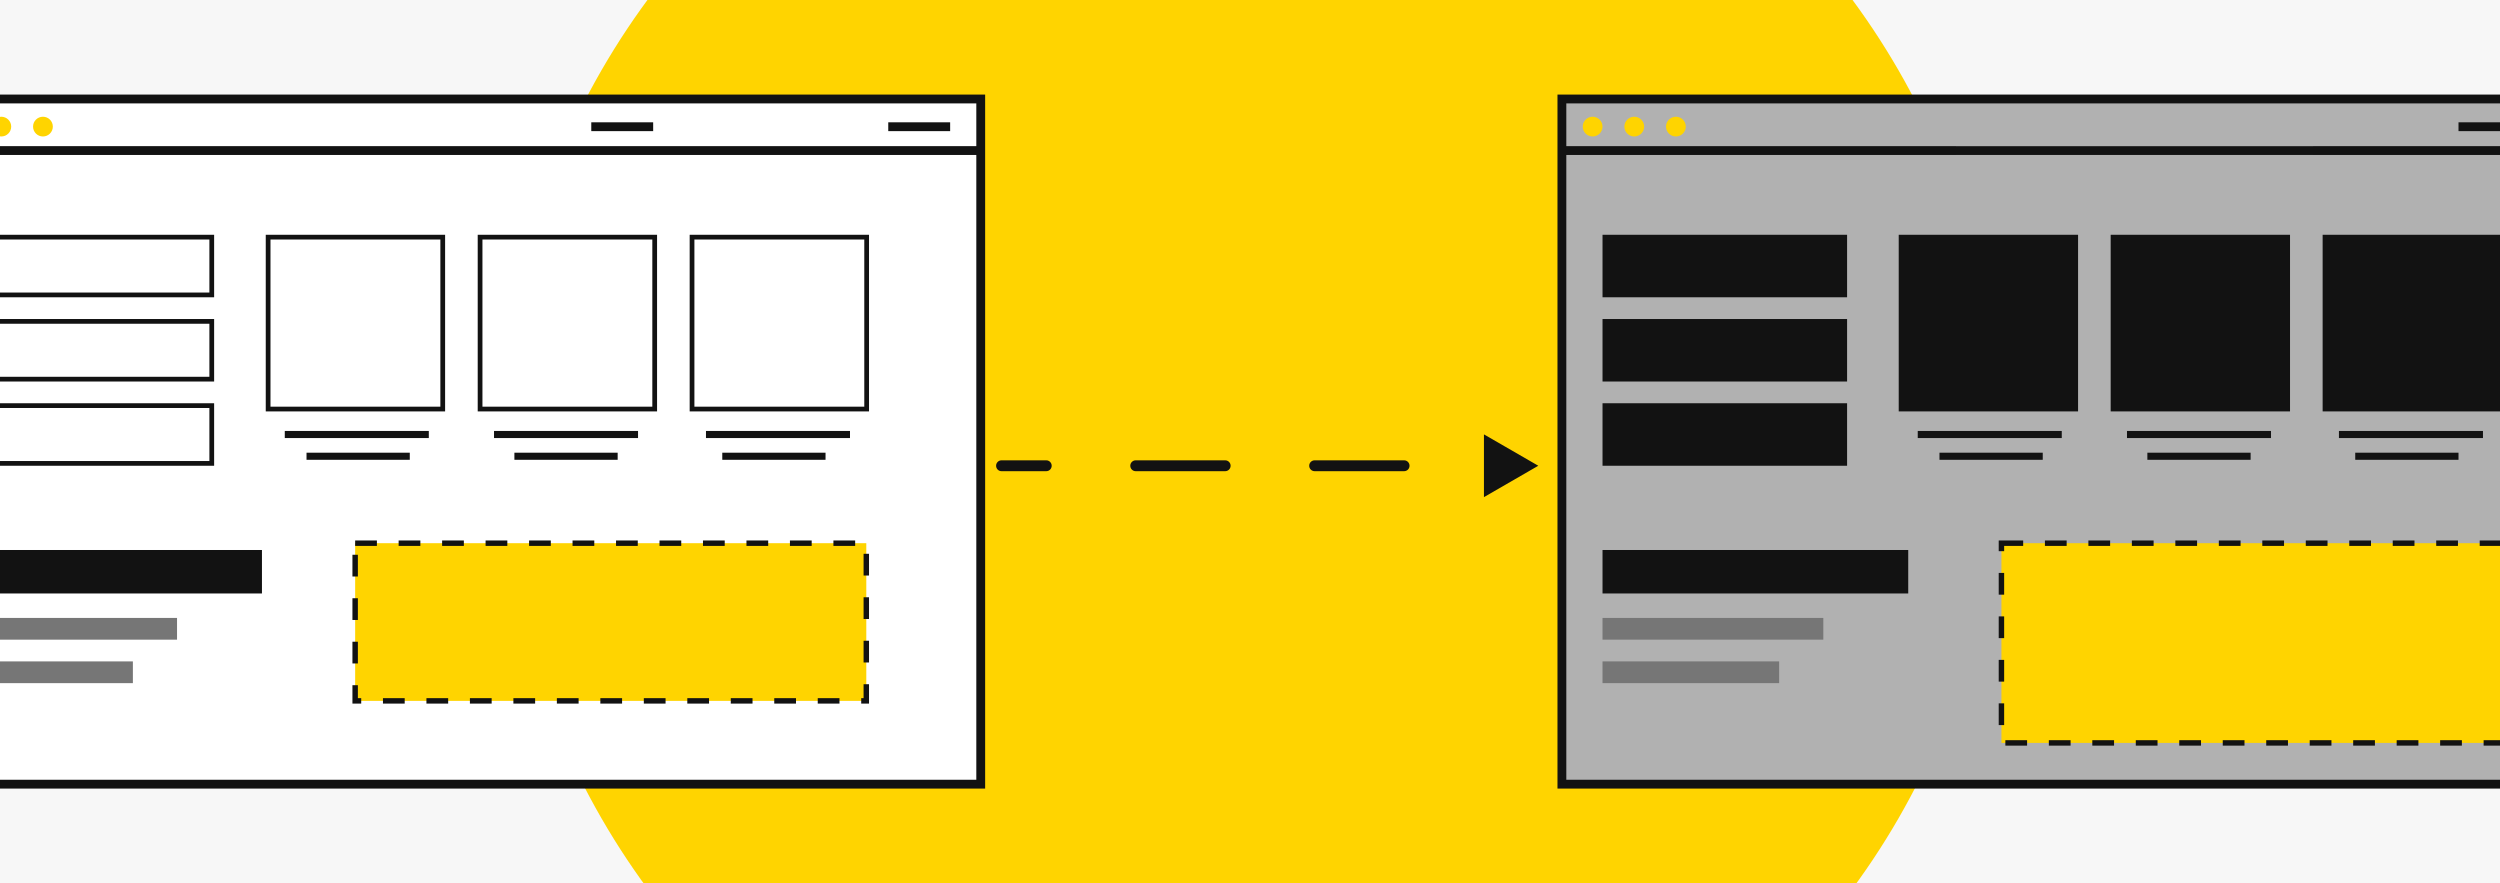
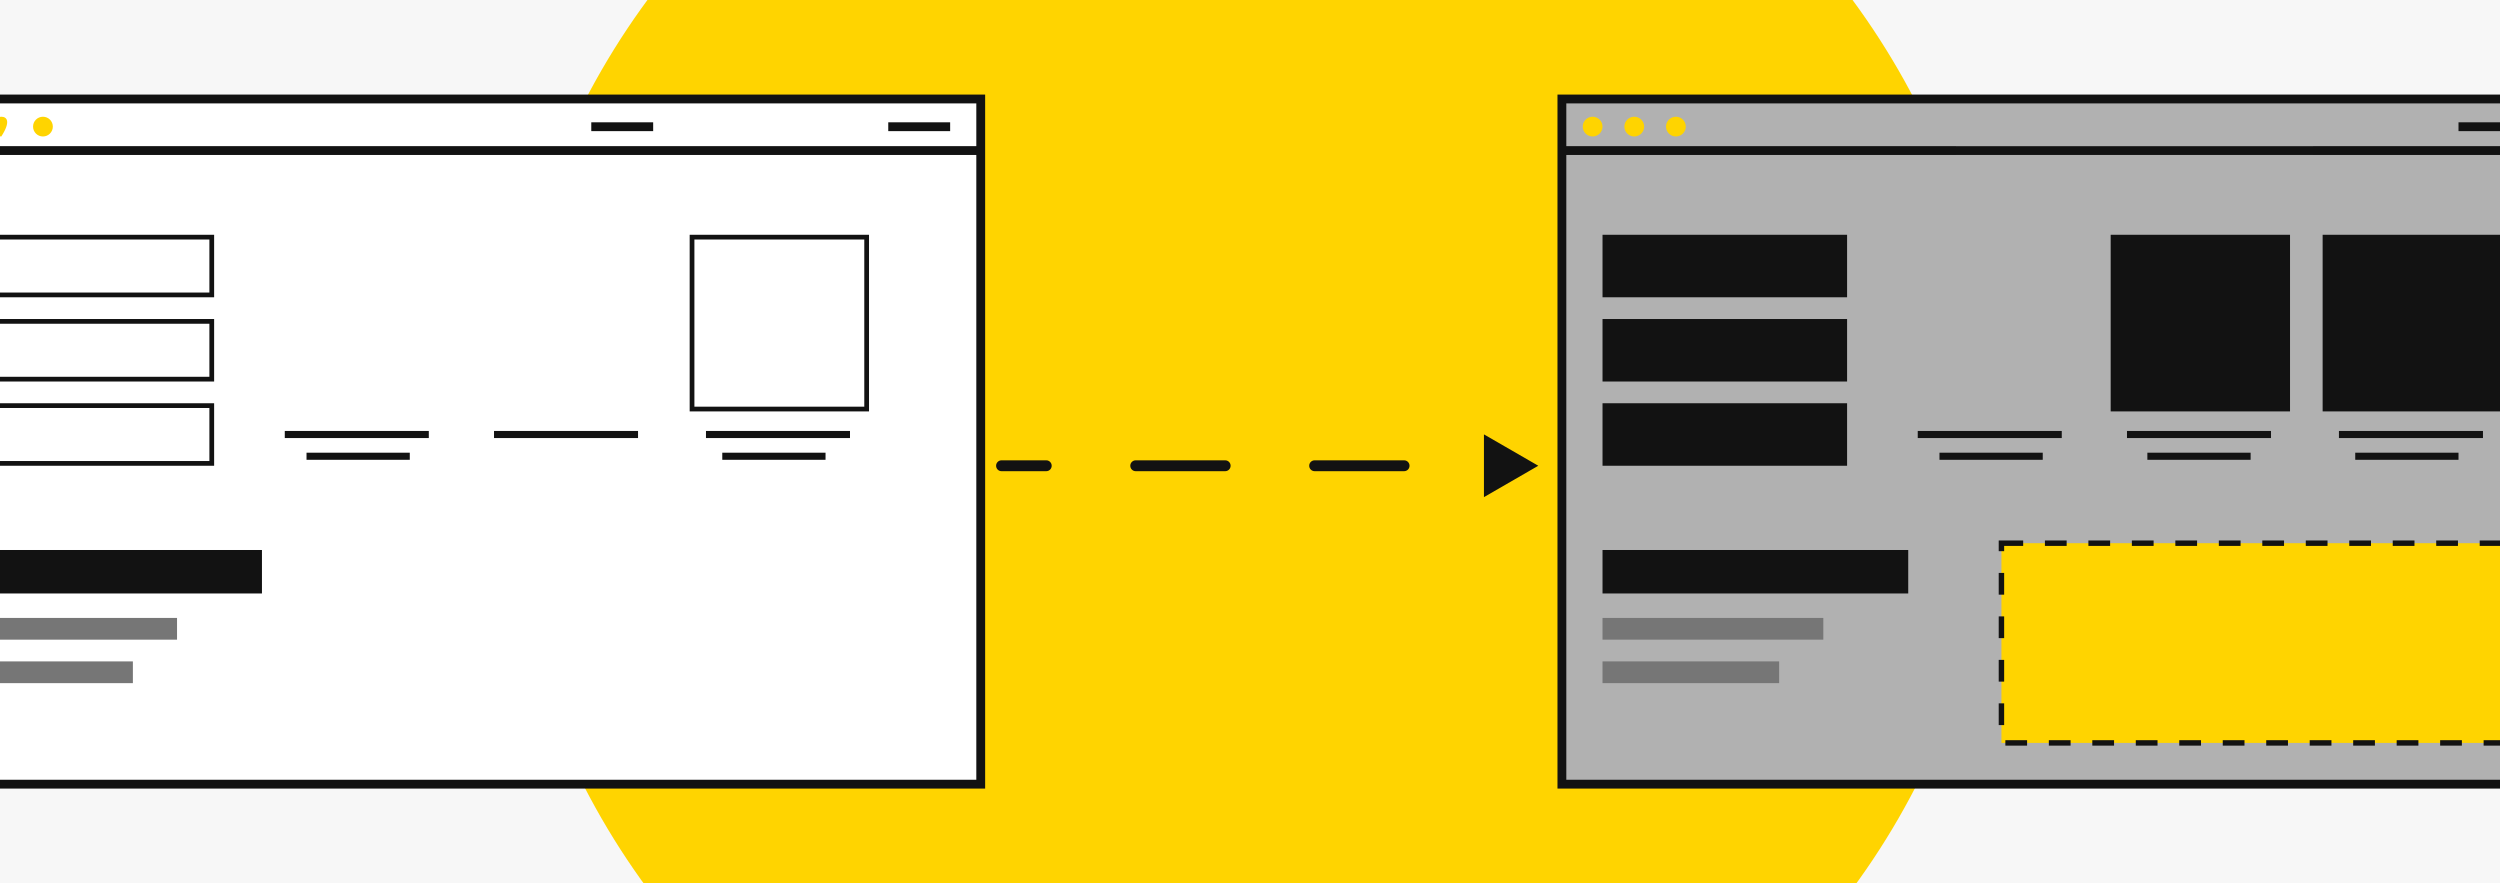
<svg xmlns="http://www.w3.org/2000/svg" width="920" height="325" viewBox="0 0 920 325" fill="none">
  <rect x="0" y="0" width="920" height="325" fill="#333333" stroke="none" />
  <g clip-path="url(#clip0_3726_7605)">
    <rect width="920" height="325" fill="#F7F7F7" />
    <circle cx="460" cy="163.5" r="275.5" fill="#FFD400" />
    <path d="M360.909 36.426H-26.149V288.574H360.909V36.426Z" fill="white" stroke="#121212" stroke-width="3.25" stroke-miterlimit="10" />
    <path d="M240.366 46.633H217.592" stroke="#121212" stroke-width="3.25" stroke-miterlimit="10" />
-     <path d="M0.48 50.223C2.491 50.223 4.121 48.597 4.121 46.59C4.121 44.584 2.491 42.957 0.48 42.957C-1.53 42.957 -3.16 44.584 -3.16 46.59C-3.16 48.597 -1.53 50.223 0.48 50.223Z" fill="#FFD400" />
+     <path d="M0.48 50.223C4.121 44.584 2.491 42.957 0.48 42.957C-1.53 42.957 -3.16 44.584 -3.16 46.59C-3.16 48.597 -1.53 50.223 0.48 50.223Z" fill="#FFD400" />
    <path d="M15.803 50.223C17.813 50.223 19.443 48.597 19.443 46.59C19.443 44.584 17.813 42.957 15.803 42.957C13.792 42.957 12.162 44.584 12.162 46.59C12.162 48.597 13.792 50.223 15.803 50.223Z" fill="#FFD400" />
    <path d="M118.902 55.402L250.313 55.402" stroke="#FBFBFB" stroke-width="3.25" stroke-miterlimit="10" />
    <path d="M961.838 36.426H574.779V288.574H961.838V36.426Z" fill="#B1B1B1" stroke="#121212" stroke-width="3.25" stroke-miterlimit="10" />
    <path d="M927.503 46.633H904.729" stroke="#121212" stroke-width="3.25" stroke-miterlimit="10" />
    <path d="M586.087 50.223C588.097 50.223 589.727 48.597 589.727 46.59C589.727 44.584 588.097 42.957 586.087 42.957C584.076 42.957 582.446 44.584 582.446 46.59C582.446 48.597 584.076 50.223 586.087 50.223Z" fill="#FFD400" />
    <path d="M601.409 50.223C603.42 50.223 605.05 48.597 605.05 46.59C605.05 44.584 603.42 42.957 601.409 42.957C599.398 42.957 597.769 44.584 597.769 46.59C597.769 48.597 599.398 50.223 601.409 50.223Z" fill="#FFD400" />
    <path d="M616.731 50.223C618.742 50.223 620.372 48.597 620.372 46.59C620.372 44.584 618.742 42.957 616.731 42.957C614.721 42.957 613.091 44.584 613.091 46.59C613.091 48.597 614.721 50.223 616.731 50.223Z" fill="#FFD400" />
    <path d="M719.831 55.402L851.242 55.402" stroke="#FBFBFB" stroke-width="3.25" stroke-miterlimit="10" />
    <path d="M349.654 46.633H326.88" stroke="#121212" stroke-width="3.25" stroke-miterlimit="10" />
    <path d="M-26.01 55.402H360.909" stroke="#121212" stroke-width="3.25" stroke-miterlimit="10" />
    <path d="M574.92 55.402H961.839" stroke="#121212" stroke-width="3.25" stroke-miterlimit="10" />
    <rect x="-10.331" y="87.269" width="88.259" height="21.259" stroke="#121212" stroke-width="1.741" />
    <rect x="589.729" y="86.398" width="90" height="23" fill="#121212" />
-     <rect x="98.669" y="87.269" width="64.259" height="63.259" stroke="#121212" stroke-width="1.741" />
-     <rect x="698.729" y="86.398" width="66" height="65" fill="#121212" />
    <path d="M157.799 159.898H104.799" stroke="#121212" stroke-width="2.612" stroke-miterlimit="10" />
    <path d="M758.729 159.898H705.729" stroke="#121212" stroke-width="2.612" stroke-miterlimit="10" />
    <path d="M234.799 159.898H181.799" stroke="#121212" stroke-width="2.612" stroke-miterlimit="10" />
    <path d="M835.729 159.898H782.729" stroke="#121212" stroke-width="2.612" stroke-miterlimit="10" />
    <path d="M312.799 159.898H259.799" stroke="#121212" stroke-width="2.612" stroke-miterlimit="10" />
    <path d="M913.729 159.898H860.729" stroke="#121212" stroke-width="2.612" stroke-miterlimit="10" />
    <path d="M150.799 167.898L112.799 167.898" stroke="#121212" stroke-width="2.612" stroke-miterlimit="10" />
    <path d="M751.729 167.898L713.729 167.898" stroke="#121212" stroke-width="2.612" stroke-miterlimit="10" />
-     <path d="M227.299 167.898L189.299 167.898" stroke="#121212" stroke-width="2.612" stroke-miterlimit="10" />
    <path d="M828.229 167.898L790.229 167.898" stroke="#121212" stroke-width="2.612" stroke-miterlimit="10" />
    <path d="M303.799 167.898L265.799 167.898" stroke="#121212" stroke-width="2.612" stroke-miterlimit="10" />
    <path d="M904.729 167.898L866.729 167.898" stroke="#121212" stroke-width="2.612" stroke-miterlimit="10" />
-     <rect x="176.669" y="87.269" width="64.259" height="63.259" stroke="#121212" stroke-width="1.741" />
    <rect x="776.729" y="86.398" width="66" height="65" fill="#121212" />
    <rect x="254.669" y="87.269" width="64.259" height="63.259" stroke="#121212" stroke-width="1.741" />
    <rect x="854.729" y="86.398" width="66" height="65" fill="#121212" />
    <rect x="-10.331" y="118.269" width="88.259" height="21.259" stroke="#121212" stroke-width="1.741" />
    <rect x="589.729" y="117.398" width="90" height="23" fill="#121212" />
    <rect x="-10.331" y="149.269" width="88.259" height="21.259" stroke="#121212" stroke-width="1.741" />
    <rect x="589.729" y="148.398" width="90" height="23" fill="#121212" />
    <path d="M368.562 169.398C367.457 169.398 366.562 170.294 366.562 171.398C366.562 172.503 367.457 173.398 368.562 173.398V169.398ZM566.09 171.398L546.09 159.851V182.945L566.09 171.398ZM385.022 173.398C386.127 173.398 387.022 172.503 387.022 171.398C387.022 170.294 386.127 169.398 385.022 169.398V173.398ZM417.944 169.398C416.839 169.398 415.944 170.294 415.944 171.398C415.944 172.503 416.839 173.398 417.944 173.398V169.398ZM450.865 173.398C451.97 173.398 452.865 172.503 452.865 171.398C452.865 170.294 451.97 169.398 450.865 169.398V173.398ZM483.786 169.398C482.682 169.398 481.786 170.294 481.786 171.398C481.786 172.503 482.682 173.398 483.786 173.398V169.398ZM516.708 173.398C517.812 173.398 518.708 172.503 518.708 171.398C518.708 170.294 517.812 169.398 516.708 169.398V173.398ZM549.629 169.398C548.525 169.398 547.629 170.294 547.629 171.398C547.629 172.503 548.525 173.398 549.629 173.398V169.398ZM368.562 171.398V173.398H385.022V171.398V169.398H368.562V171.398ZM417.944 171.398V173.398H450.865V171.398V169.398H417.944V171.398ZM483.786 171.398V173.398H516.708V171.398V169.398H483.786V171.398Z" fill="#121212" />
-     <rect x="130.698" y="199.895" width="188.101" height="58.027" fill="#FFD400" stroke="#121212" stroke-width="2" stroke-dasharray="8 8" />
    <rect x="736.527" y="199.895" width="191.974" height="73.496" fill="#FFD400" stroke="#121212" stroke-width="2" stroke-dasharray="8 8" />
    <path d="M96.399 210.398H-16.101" stroke="#121212" stroke-width="16" stroke-miterlimit="10" />
    <path d="M65.149 231.398L-16.101 231.398" stroke="#767676" stroke-width="8" stroke-miterlimit="10" />
    <path d="M48.899 247.398L-16.101 247.398" stroke="#767676" stroke-width="8" stroke-miterlimit="10" />
    <path d="M702.229 210.398H589.729" stroke="#121212" stroke-width="16" stroke-miterlimit="10" />
    <path d="M670.979 231.398L589.729 231.398" stroke="#767676" stroke-width="8" stroke-miterlimit="10" />
    <path d="M654.729 247.398L589.729 247.398" stroke="#767676" stroke-width="8" stroke-miterlimit="10" />
  </g>
  <defs>
    <clipPath id="clip0_3726_7605">
      <rect width="920" height="325" fill="white" />
    </clipPath>
  </defs>
</svg>